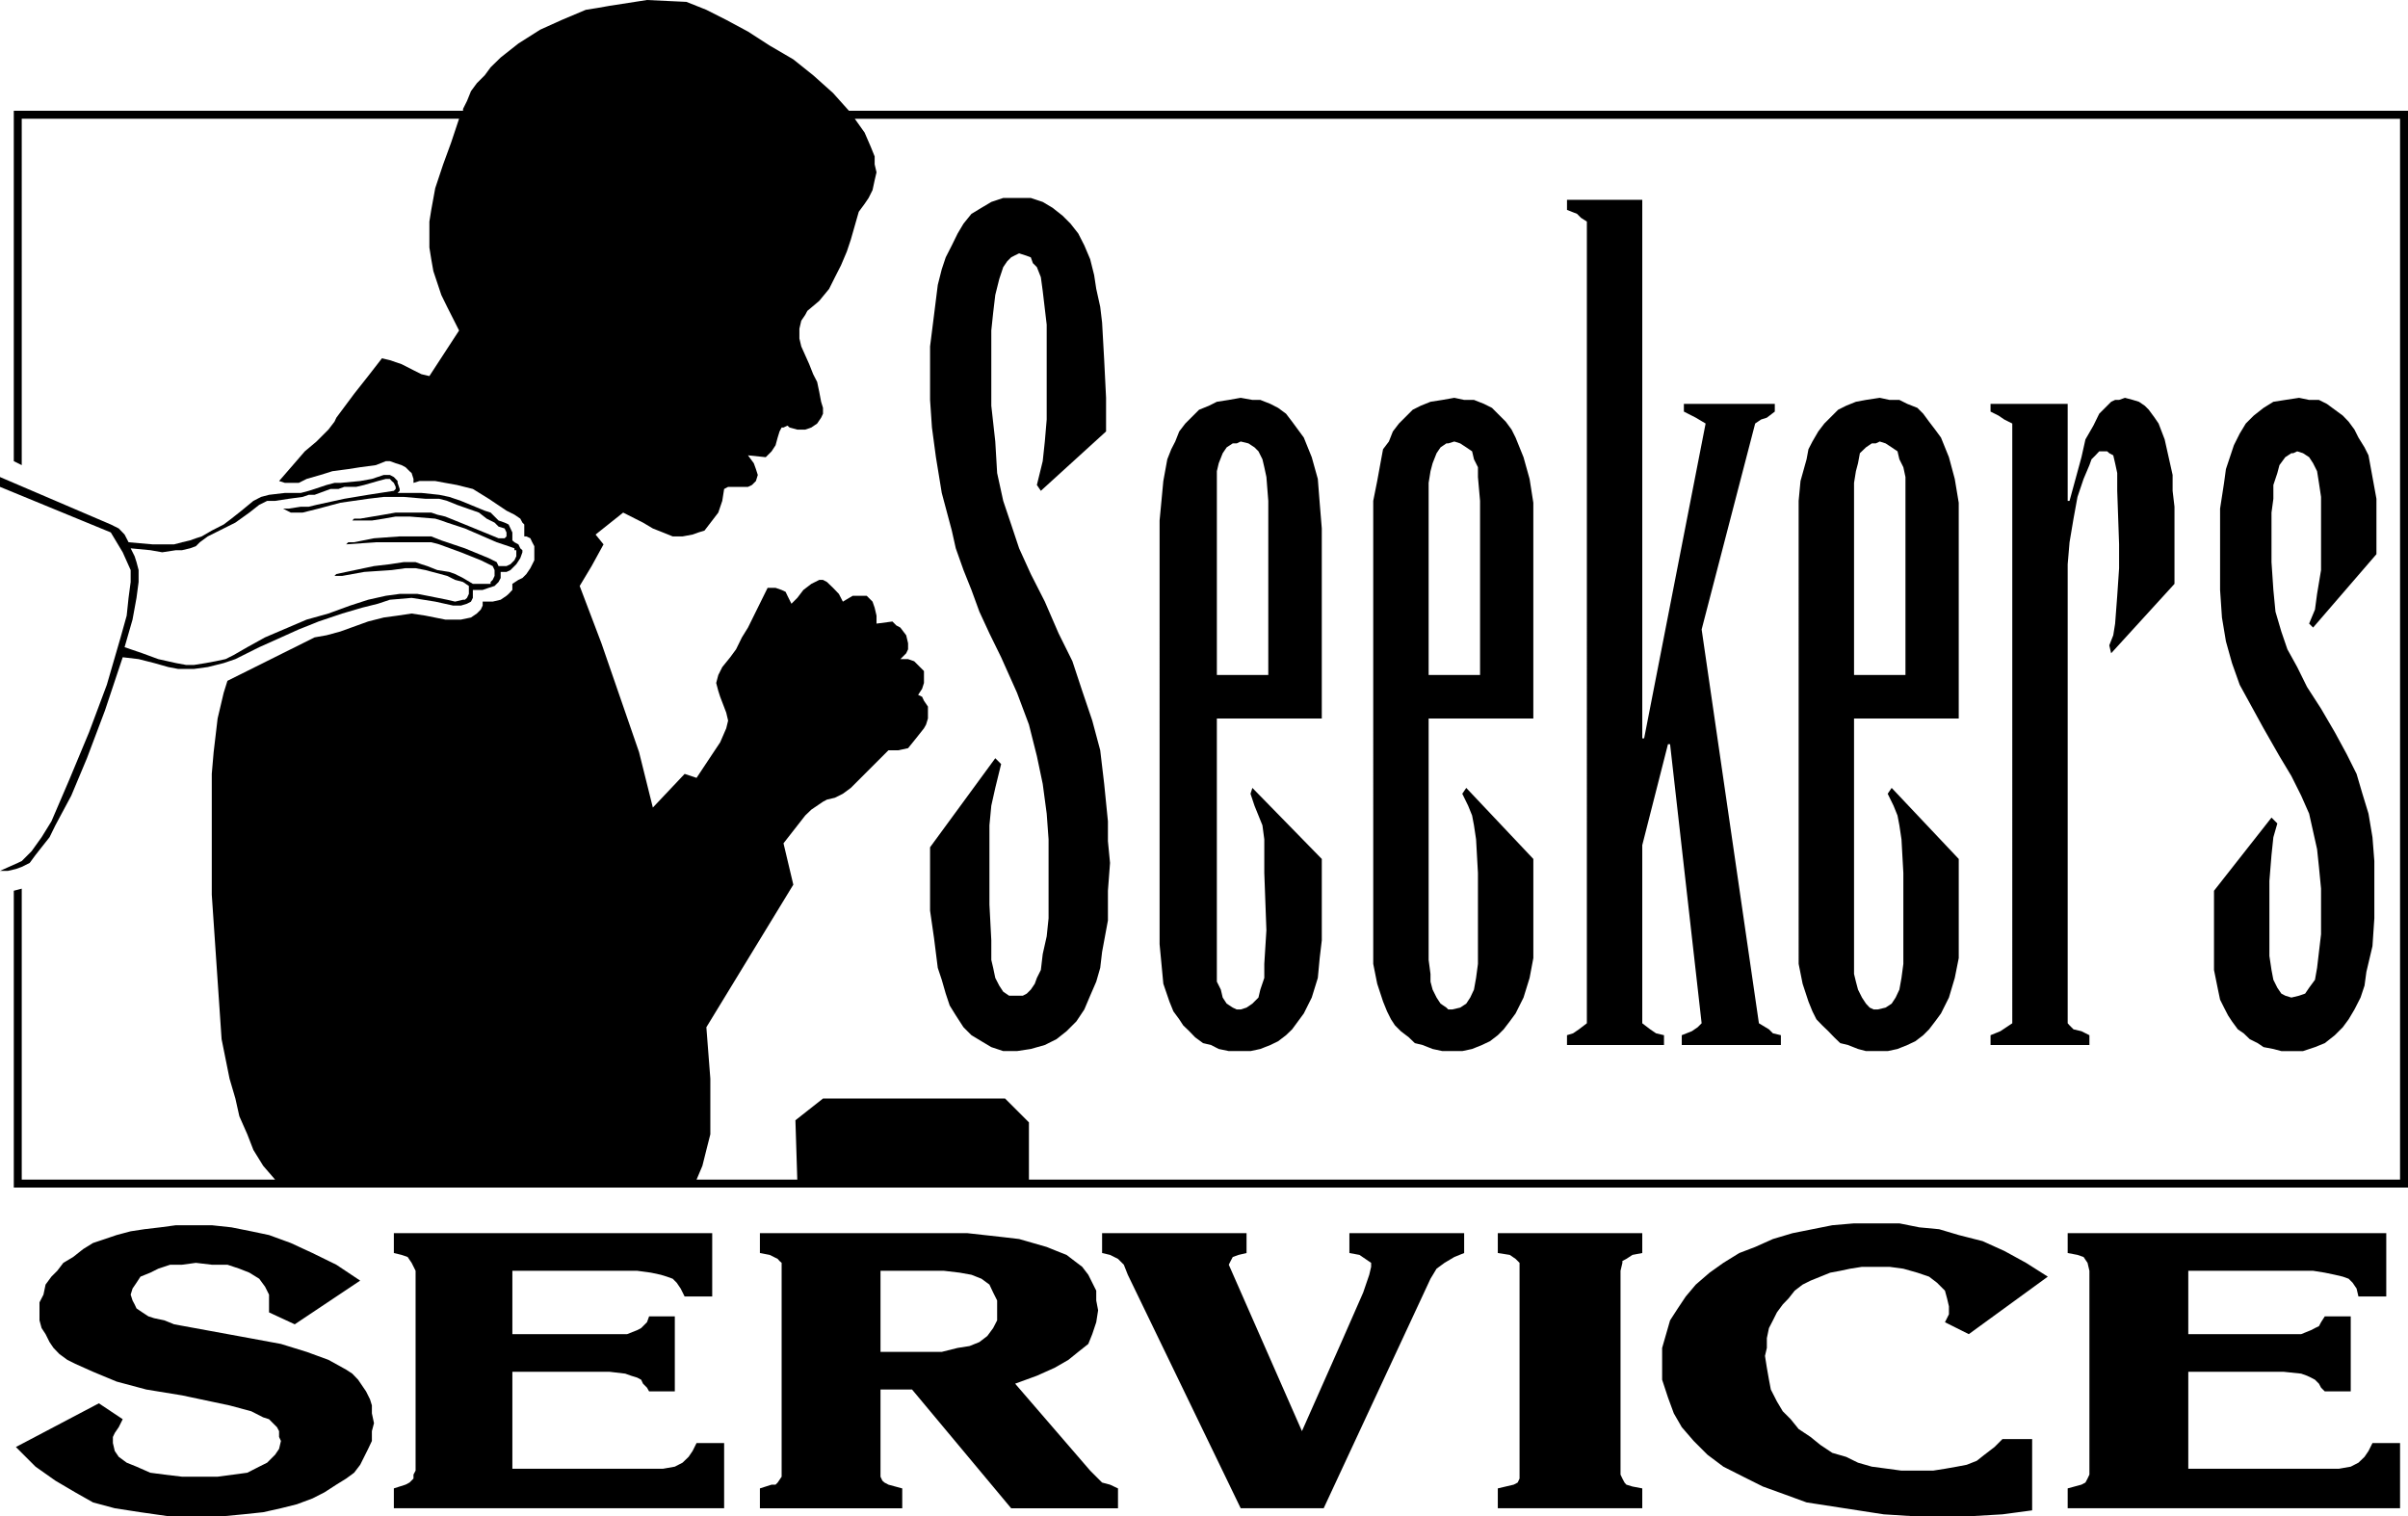
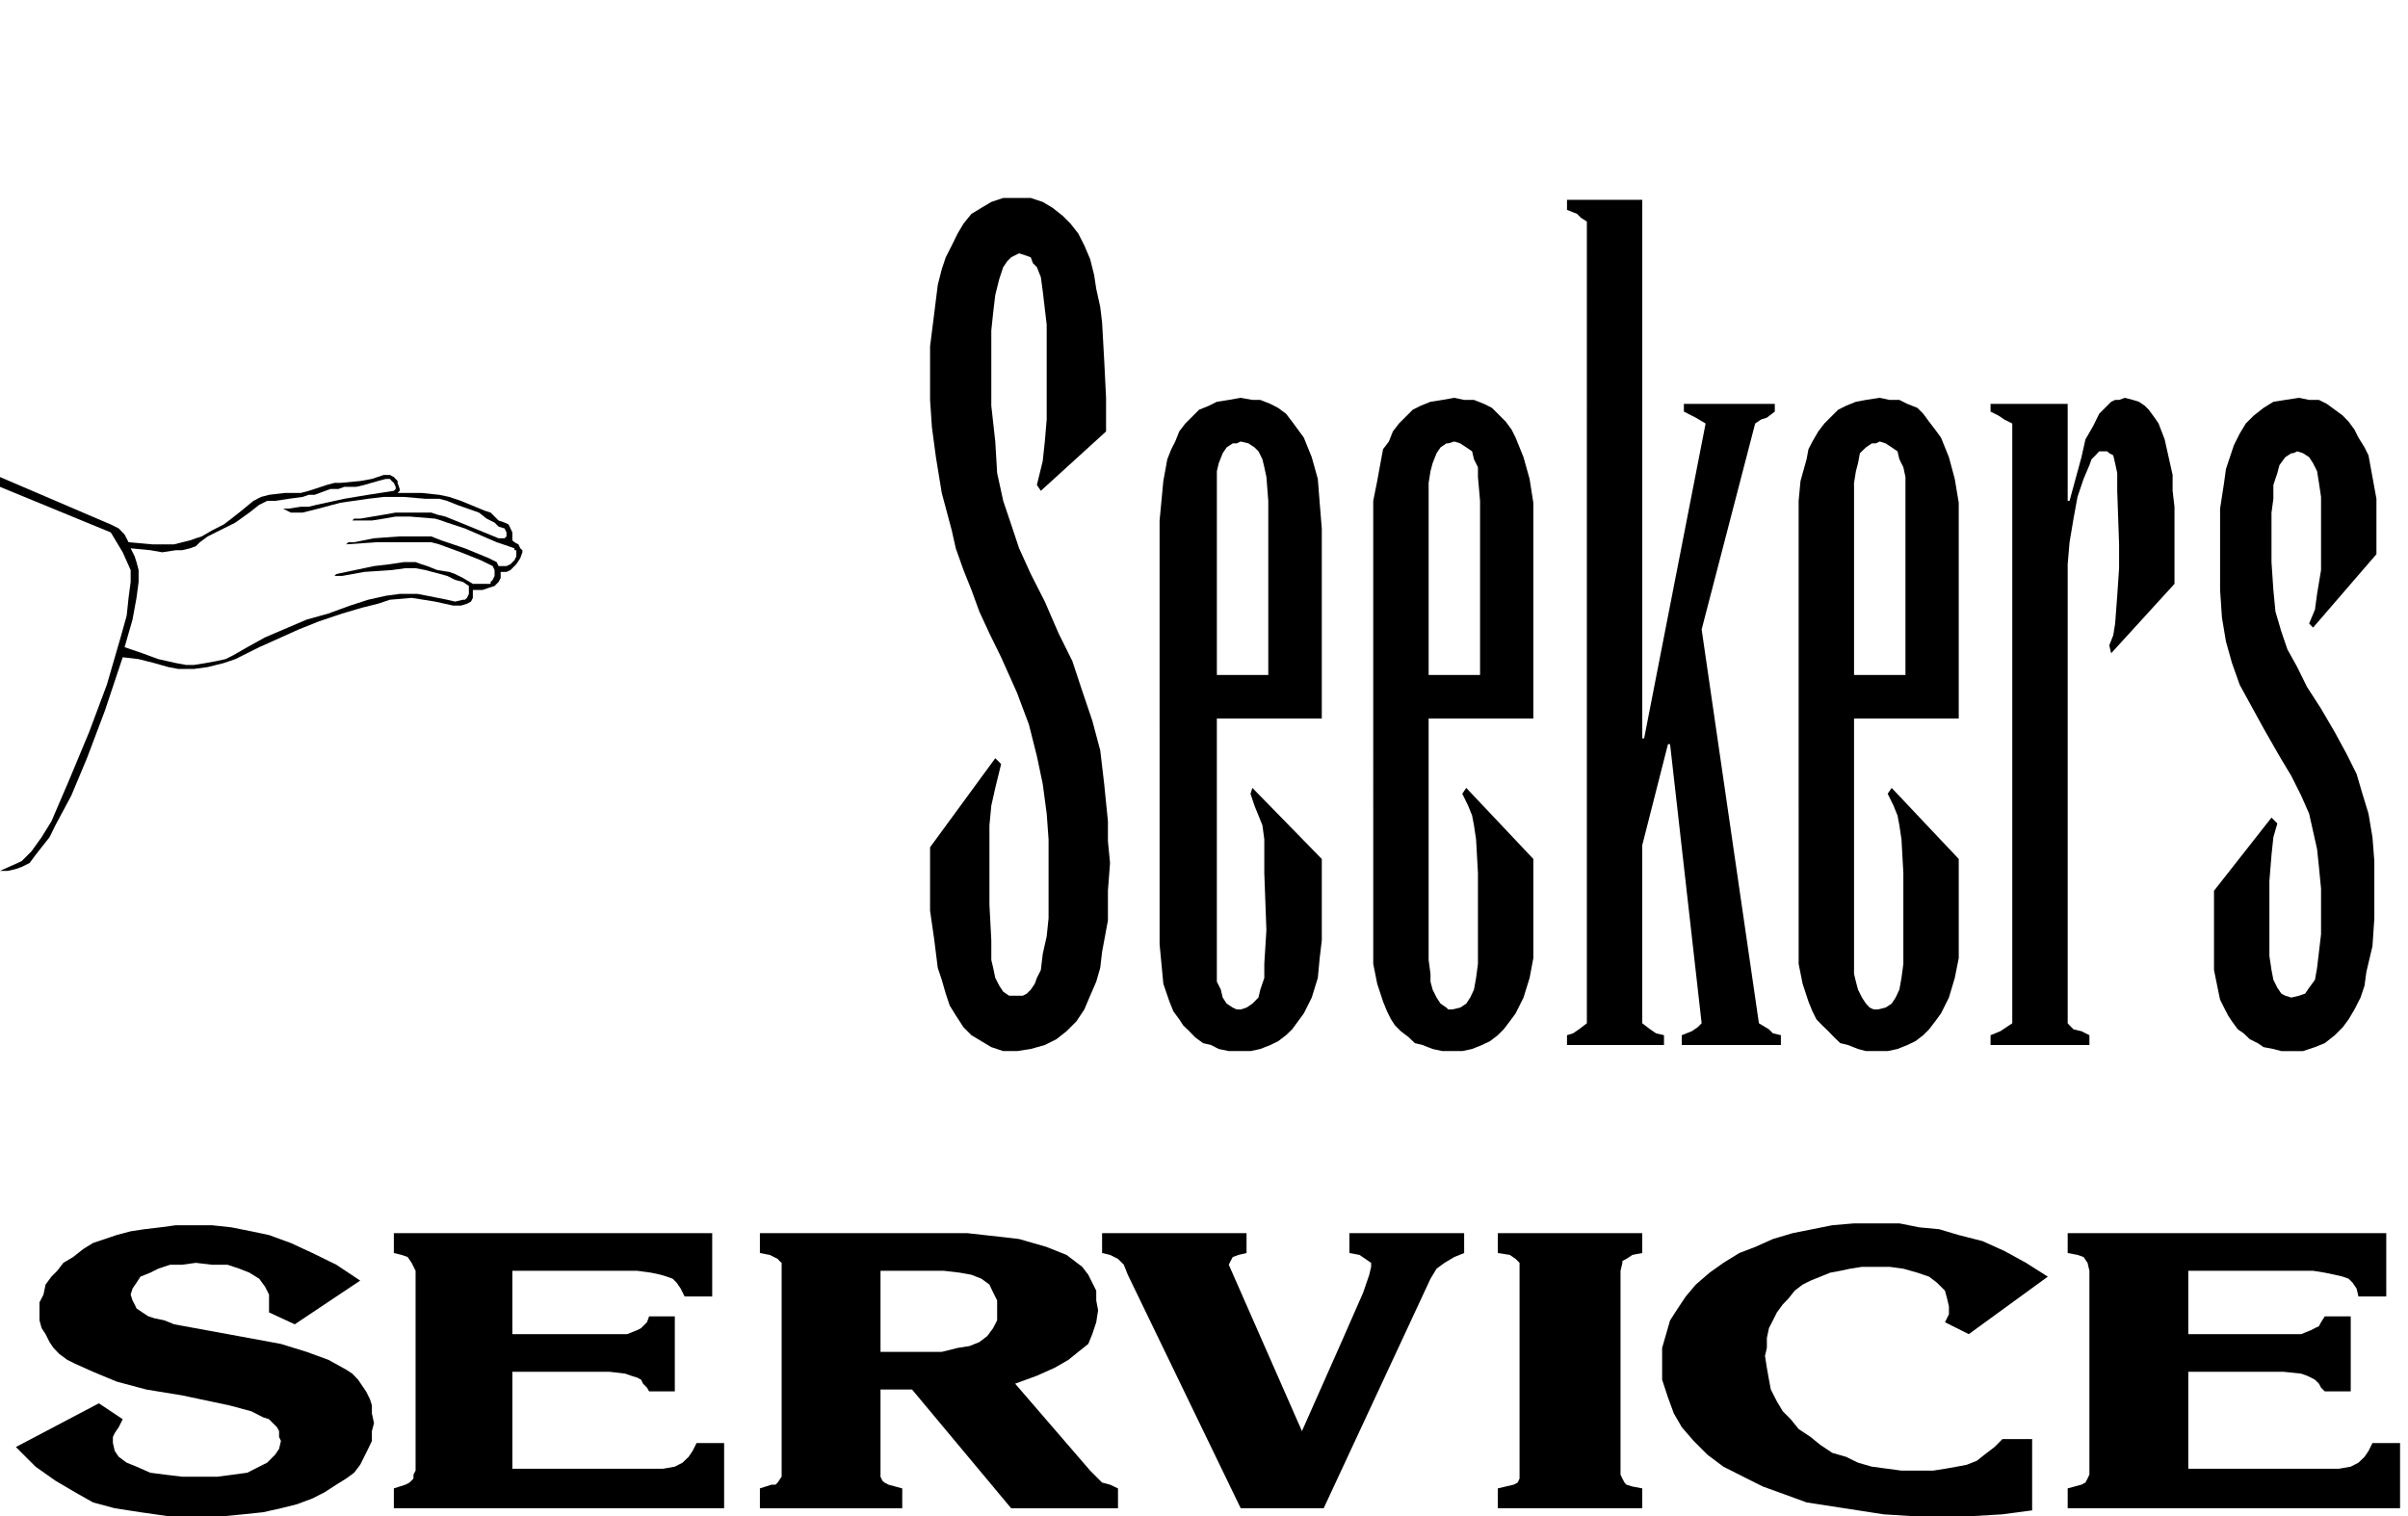
<svg xmlns="http://www.w3.org/2000/svg" width="389.367" height="245.178" fill-rule="evenodd" stroke-linecap="round" preserveAspectRatio="none" viewBox="0 0 10302 6487">
  <style>.pen1{stroke:none}.brush1{fill:#000}</style>
-   <path d="M10285 474H3632l-68-76-85-76-85-68-101-59-93-60-93-50-85-43-85-34-169-8-161 25-51 9-50 8-102 43-93 42-93 59-76 60-43 42-25 34-34 34-25 34-17 42-17 34v8H59v1499l34 17V508h1871l-34 102-34 93-34 102-17 93-8 50v111l8 50 9 51 17 51 17 51 25 51 51 101-127 195-34-8-34-17-51-26-50-17-34-8-59 76-60 76-76 102-8 17-26 34-51 51-50 42-51 59-59 68 25 8h59l34-17 59-17 26-8 25-8 68-9 51-8 67-9 43-17h17l25 9 25 8 17 9 17 17 9 8 8 25v17l26-8h67l43 8 50 9 68 17 68 42 76 51 34 17 25 17 9 17 8 8v51h9l17 8 8 17 9 17v60l-17 34-17 25-17 17-17 8-26 17v26l-16 17-9 8-25 17-34 8h-43v17l-8 17-17 17-25 17-43 9h-67l-85-17-59-9-60 9-59 8-67 17-119 43-59 16-51 9-373 186-16 51-26 110-8 68-9 76-8 93v517l42 618 34 169 25 85 17 76 34 77 26 67 42 68 51 59H93V3802l-34 9v1270h10243V474h-17zm-17 4573H4402v-245l-102-102h-779l-118 93 8 254h-431l25-59 17-68 17-67v-238l-17-220 372-610-42-177 93-119 26-25 25-17 25-17 17-9 34-8 34-17 34-25 34-34 68-68 59-59h42l42-9 34-42 34-43 9-16 8-26v-51l-17-25-8-17-17-8 17-26 8-25v-51l-17-17-25-25-26-9h-33l25-25 8-17v-26l-8-34-25-33-17-9-17-17-68 9v-34l-8-34-9-26-8-8-17-17h-60l-42 25-17-33-25-26-26-25-17-9h-16l-34 17-34 26-26 34-25 25-17-34-8-17-17-8-26-9h-34l-42 85-42 85-26 42-25 51-25 34-34 42-17 34-9 34 9 34 8 25 26 68 8 34-8 33-26 60-34 51-67 101-51-17-136 144-59-237-161-466-93-245 51-85 51-93-34-42 118-94 85 43 42 25 43 17 42 17h42l43-8 25-9 26-8 33-43 26-34 17-50 8-51 17-9h85l17-8 17-17 8-26-8-25-9-25-25-34 76 8 25-25 17-26 9-33 8-26 9-17h8l17-8 9 8 33 9h34l26-9 25-17 17-25 8-17v-25l-8-26-8-42-9-43-17-33-17-43-34-76-8-34v-42l8-34 17-25 9-17 51-43 42-51 25-50 26-51 25-59 17-51 34-119 25-34 17-25 17-34 9-42 8-34-8-34v-34l-17-42-26-60-42-59h6611v4539z" class="pen1 brush1" />
  <path d="M5655 3074h-449v1126l17 34 8 34 17 26 26 17 17 8h17l25-8 25-17 26-26 8-34 17-50v-60l9-144-9-245v-144l-8-60-17-42-17-42-17-51 8-25 297 304v348l-9 76-8 85-26 84-17 34-17 34-25 34-25 34-26 25-34 26-33 16-43 17-42 9h-93l-43-9-33-17-34-8-34-25-25-26-26-25-17-26-25-34-17-42-26-76-8-85-8-84V2227l8-84 8-85 17-93 17-43 17-33 17-43 26-34 25-25 34-34 42-17 34-17 51-8 51-9 50 9h34l43 17 33 17 34 25 26 34 25 34 25 34 17 42 17 42 26 93 8 102 9 110v813zm2725 0h-448v1093l8 33 9 34 17 34 17 26 16 17 17 8h17l34-8 26-17 17-26 16-34 9-50 8-60v-389l-8-144-9-60-8-42-17-42-25-51 17-25 287 304v424l-17 85-25 84-17 34-17 34-25 34-26 34-25 25-34 26-34 16-42 17-42 9h-93l-34-9-43-17-33-8-26-25-25-26-26-25-25-26-17-34-17-42-25-76-17-85V2143l8-85 26-93 8-43 17-33 25-43 26-34 25-25 34-34 34-17 42-17 43-8 59-9 42 9h42l34 17 43 17 25 25 25 34 26 34 25 34 17 42 17 42 25 93 17 102v923zm-1820 0h-448v1033l8 60v33l9 34 17 34 17 26 25 17 8 8h17l34-8 26-17 17-26 16-34 9-50 8-60v-389l-8-144-9-60-8-42-17-42-25-51 17-25 287 304v424l-16 85-26 84-17 34-17 34-25 34-26 34-25 25-34 26-34 16-42 17-42 9h-85l-42-9-43-17-33-8-26-25-34-26-25-25-17-26-17-34-17-42-25-76-17-85V2143l17-85 17-93 8-43 25-33 17-43 26-34 25-25 34-34 34-17 42-17 51-8 51-9 42 9h42l43 17 34 17 25 25 34 34 25 34 17 34 17 42 17 42 26 93 16 102v923zM4351 4497h-59l-51-17-42-25-43-26-34-34-33-51-26-42-17-51-17-59-17-51-16-127-17-118v-271l279-381 25 25-25 102-17 76-8 84v339l8 153v84l8 34 9 43 17 33 17 26 25 17h59l17-9 17-17 17-25 9-25 17-34 8-68 17-76 8-77v-338l-8-110-17-127-25-119-34-135-51-136-68-152-50-102-43-93-34-93-34-85-33-93-17-76-43-161-25-153-17-127-8-118v-229l17-135 16-128 17-67 17-51 26-51 25-51 25-42 34-42 43-26 42-25 51-17h118l51 17 42 25 43 34 34 34 33 42 26 51 25 59 17 68 9 59 17 77 8 67 9 161 8 161v144l-279 254-17-25 25-102 9-84 8-94v-406l-17-144-8-59-17-43-17-17-9-25-25-9-25-8-17 8-17 9-17 17-17 25-17 51-17 68-9 76-8 76v322l17 153 8 135 26 119 34 101 34 102 50 110 60 118 59 136 59 119 42 127 43 127 34 127 17 144 16 160v85l9 93-9 119v127l-25 135-8 68-17 59-26 60-25 59-34 51-42 42-43 34-50 25-60 17-59 9zm3268-26h-424v-42l43-17 25-17 17-17-135-1194h-9l-110 432v762l34 26 25 17 34 8v42h-415v-42l26-8 25-17 34-26V948l-25-16-17-17-43-17v-43h322v2304h8l263-1347-42-25-51-26v-33h389v33l-34 26-25 8-25 17-229 881 245 1685 43 26 17 17 34 8v42zm1684-1973-271 297-8-34 17-43 8-50 9-119 8-118v-102l-8-229v-76l-9-42-8-34-17-9-9-8h-34l-16 17-17 17-9 25-25 59-26 77-17 93-17 101-8 94v1964l8 9 17 17 34 8 34 17v42h-423v-42l42-17 51-34V1812l-34-17-25-17-34-17v-33h330v415h8l51-187 17-76 34-59 25-51 34-34 17-17 17-8h17l25-9 34 9 26 8 25 17 17 17 25 34 17 25 26 68 17 76 17 76v68l8 68v330zm864-127-271 314-17-17 25-60 9-67 17-102v-313l-9-60-8-50-17-34-17-26-26-17-25-8-17 8h-8l-26 17-25 34-9 34-17 51v59l-8 59v212l8 119 9 93 25 85 26 76 42 76 42 85 60 93 59 101 51 94 42 84 25 85 26 85 17 101 8 102v245l-8 119-26 110-8 59-17 51-26 51-25 42-25 34-34 34-43 34-42 17-51 17h-93l-34-9-42-8-25-17-34-17-26-25-25-17-25-34-17-26-17-33-17-34-9-43-17-84v-339l246-313 25 25-17 59-8 76-9 111v321l9 60 8 42 17 34 17 25 17 9 26 8 33-8 26-9 17-25 25-34 9-51 8-68 9-76v-195l-9-93-8-76-17-76-17-76-34-77-42-84-51-85-68-119-51-93-51-93-33-93-26-93-17-102-8-118v-348l17-110 8-59 17-51 17-51 25-50 26-43 34-34 42-33 42-26 51-8 59-9 43 9h42l34 17 34 25 34 25 25 26 25 34 17 34 26 42 17 34 17 93 17 93v237zm-2125-482-17 8h-17l-25 17-26 25-8 43-9 34-8 50v822h220v-847l-9-42-17-34-8-34-25-17-26-17-25-8zm-1820 0-26 8h-8l-25 17-17 25-17 43-9 34-8 50v822h220v-745l-9-102v-42l-17-34-8-34-25-17-26-17-25-8zm-914 0-17 8h-17l-26 17-17 25-17 43-8 34v872h220v-745l-8-102-9-42-8-34-17-34-17-17-26-17-33-8zM1261 5666l-110-51v-76l-17-34-25-34-42-26-43-17-51-17h-67l-68-8-59 8h-51l-51 17-34 17-42 17-17 26-17 25-8 26 8 25 9 17 8 17 25 17 26 17 25 8 43 9 42 17 322 59 135 25 110 34 93 34 76 42 26 17 25 26 17 25 17 25 17 34 8 26v34l9 42-9 34v42l-16 34-17 34-17 34-26 34-34 25-42 26-51 33-51 26-67 25-68 17-76 17-85 9-84 8H720l-119-17-110-17-93-25-76-43-85-50-85-60-84-84 355-187 102 68-17 34-17 25-8 17v26l8 34 17 25 34 25 42 17 59 26 60 8 76 9h152l68-9 59-8 51-26 34-17 34-34 17-25 8-34-8-17v-25l-9-17-17-17-17-17-25-8-51-26-93-25-203-43-153-25-127-34-101-42-76-34-34-17-34-25-25-26-17-25-17-34-17-26-9-33v-77l17-33 9-43 25-34 25-25 26-34 42-25 43-34 42-26 51-17 50-17 60-16 59-9 68-8 67-9h153l84 9 85 17 76 16 93 34 93 43 102 50 102 68-280 187zm1719 508h118v279H1685v-85l50-16 17-9 17-17v-17l9-17v-855l-17-34-17-25-26-9-33-8v-85h1362v271h-118l-17-34-17-25-17-17-25-9-26-8-42-9-59-8h-534v271h491l43-17 17-9 8-8 17-17 9-25h110v321h-110l-9-16-17-17-8-17-17-9-26-8-25-9-68-8h-415v415h644l51-9 33-17 26-25 17-25 17-34zm1684 118-321-372 93-34 76-34 59-34 42-34 43-34 17-42 17-51 8-51-8-42v-42l-17-34-17-34-26-34-33-25-34-26-43-17-42-17-59-17-59-17-68-8-153-17h-888v85l42 8 34 17 8 9 9 8v915l-17 25-9 9h-17l-50 16v85h609v-85l-59-16-17-9-9-8-8-17v-373h135l424 508h457v-85l-34-16-34-9-25-25-26-26zm-711-855h85l68 8 50 9 43 17 34 25 16 34 17 34v85l-17 33-25 34-34 26-42 17-51 8-68 17h-262v-347h186zm1820-161h491v85l-42 17-42 25-34 25-26 43-457 982h-355l-483-999-17-43-25-25-34-17-34-8v-85h618v85l-34 8-25 9-9 17-8 16 313 712 169-381 93-212 26-76 8-34v-17l-25-17-25-17-43-8v-85zm1253 1092v85h-618v-85l68-16 17-9 8-17v-923l-8-8-9-9-25-17-51-8v-85h618v85l-42 8-26 17-17 9v8l-8 34v872l8 17 9 17 8 9 26 8 42 8zm1668-211v305l-127 17-136 8h-245l-127-8-110-17-110-17-110-17-93-34-94-34-84-42-85-43-68-51-59-59-51-59-34-59-25-68-25-76v-136l17-59 17-59 33-51 34-51 43-51 59-51 59-42 68-42 68-26 76-34 84-25 85-17 85-17 93-8h194l85 17 85 8 84 25 102 26 93 42 93 51 93 59-338 246-102-51 17-34v-34l-8-34-9-33-34-34-34-26-50-17-60-17-59-8h-118l-51 8-42 9-43 8-42 17-42 17-34 17-34 26-26 33-25 26-25 34-17 34-17 33-9 43v42l-8 34 8 51 9 51 8 42 26 51 25 42 34 34 34 42 51 34 42 34 51 34 59 17 51 25 59 17 68 9 59 8h135l51-8 51-9 42-8 43-17 33-26 43-33 34-34h127zm1456 17h118v279H8846v-85l59-16 17-9 9-17 8-17v-872l-8-34-17-25-26-9-42-8v-85h1363v271h-119l-8-34-17-25-17-17-25-9-34-8-43-9-50-8h-534v271h483l42-17 17-9 17-8 9-17 16-25h111v321h-111l-16-16-9-17-17-17-17-9-17-8-25-9-76-8h-407v415h644l51-9 33-17 26-25 17-25 17-34zM2192 2312v-34l-8-17-8-17-17-8-26-9-17-17-17-17-25-8-102-42-50-17-43-9-76-8h-102l9-9v-8l-9-26v-8l-16-17-17-9h-26l-51 17-50 9-85 8h-25l-34 9-51 17-25 8-34 9h-68l-68 8-34 9-33 17-51 42-43 34-33 25-51 26-43 25-25 8-25 9-34 8-34 9h-93l-102-9-17-33-25-26-34-17L0 2041v42l474 195 51 85 34 76v51l-9 68-8 76-26 93-59 203-76 203-85 204-76 177-42 68-43 60-33 33-9 9-17 8-76 34h34l34-8 25-9 34-17 25-34 26-33 34-43 25-51 68-127 67-160 77-204 76-228 68 8 67 17 60 17 42 8h68l59-8 68-17 50-17 102-51 76-34 93-42 43-17 42-17 101-34 85-25 68-17 51-17 93-8 51 8 50 8 77 17h33l26-8 17-9 8-16v-34h42l26-9 25-8 17-17 9-17v-26h25l17-8 17-17 8-8 17-26 9-25v-9l-9-8-8-17-17-9-9-8zm-1083-152 34-17h34l59-9 59-8 26-9h25l68-25h34l25-9h51l34-8 59-17 34-9h17l8 9 9 8 8 17v9l-8 8-110 17-102 17-119 26-33 8h-34l-51 8h-25l33 17h51l68-17 93-25 119-17 67-8h85l93 8h59l34 9 42 17 94 33 33 26 34 17 17 17 26 8 8 17v17l-8 8h-26l-144-59-84-34-34-8-26-9h-152l-51 9-101 17h-26l-8 8h84l51-8 51-9h59l110 9 26 8 25 9 76 25 136 59 51 17 25 9v8h8v26l-8 17-17 17-17 8h-34l-8-17-34-17-102-42-101-34-43-17h-135l-110 8-85 17h-25l-9 9 127-9h237l34 9 93 34 85 34 51 25 8 17v25l-8 17-9 9v8h-76l-42-25-34-17-25-9-51-8-43-17-25-8-25-9h-51l-59 9-68 8-161 34-8 8h33l94-17 118-8 59-8h43l42 8 93 25 34 17 34 9 25 17v34l-8 17-9 8h-8l-34 8-34-8-85-17-42-8h-76l-59 8-76 17-77 25-93 34-93 26-178 76-76 42-59 34-34 17-42 9-43 8-50 8h-34l-43-8-76-17-68-25-76-26 34-118 17-93 9-68v-51l-9-34-8-25-17-34 84 8 51 9 59-9h26l34-8 25-9 17-17 34-25 34-17 84-42 60-43 42-33z" class="pen1 brush1" />
</svg>